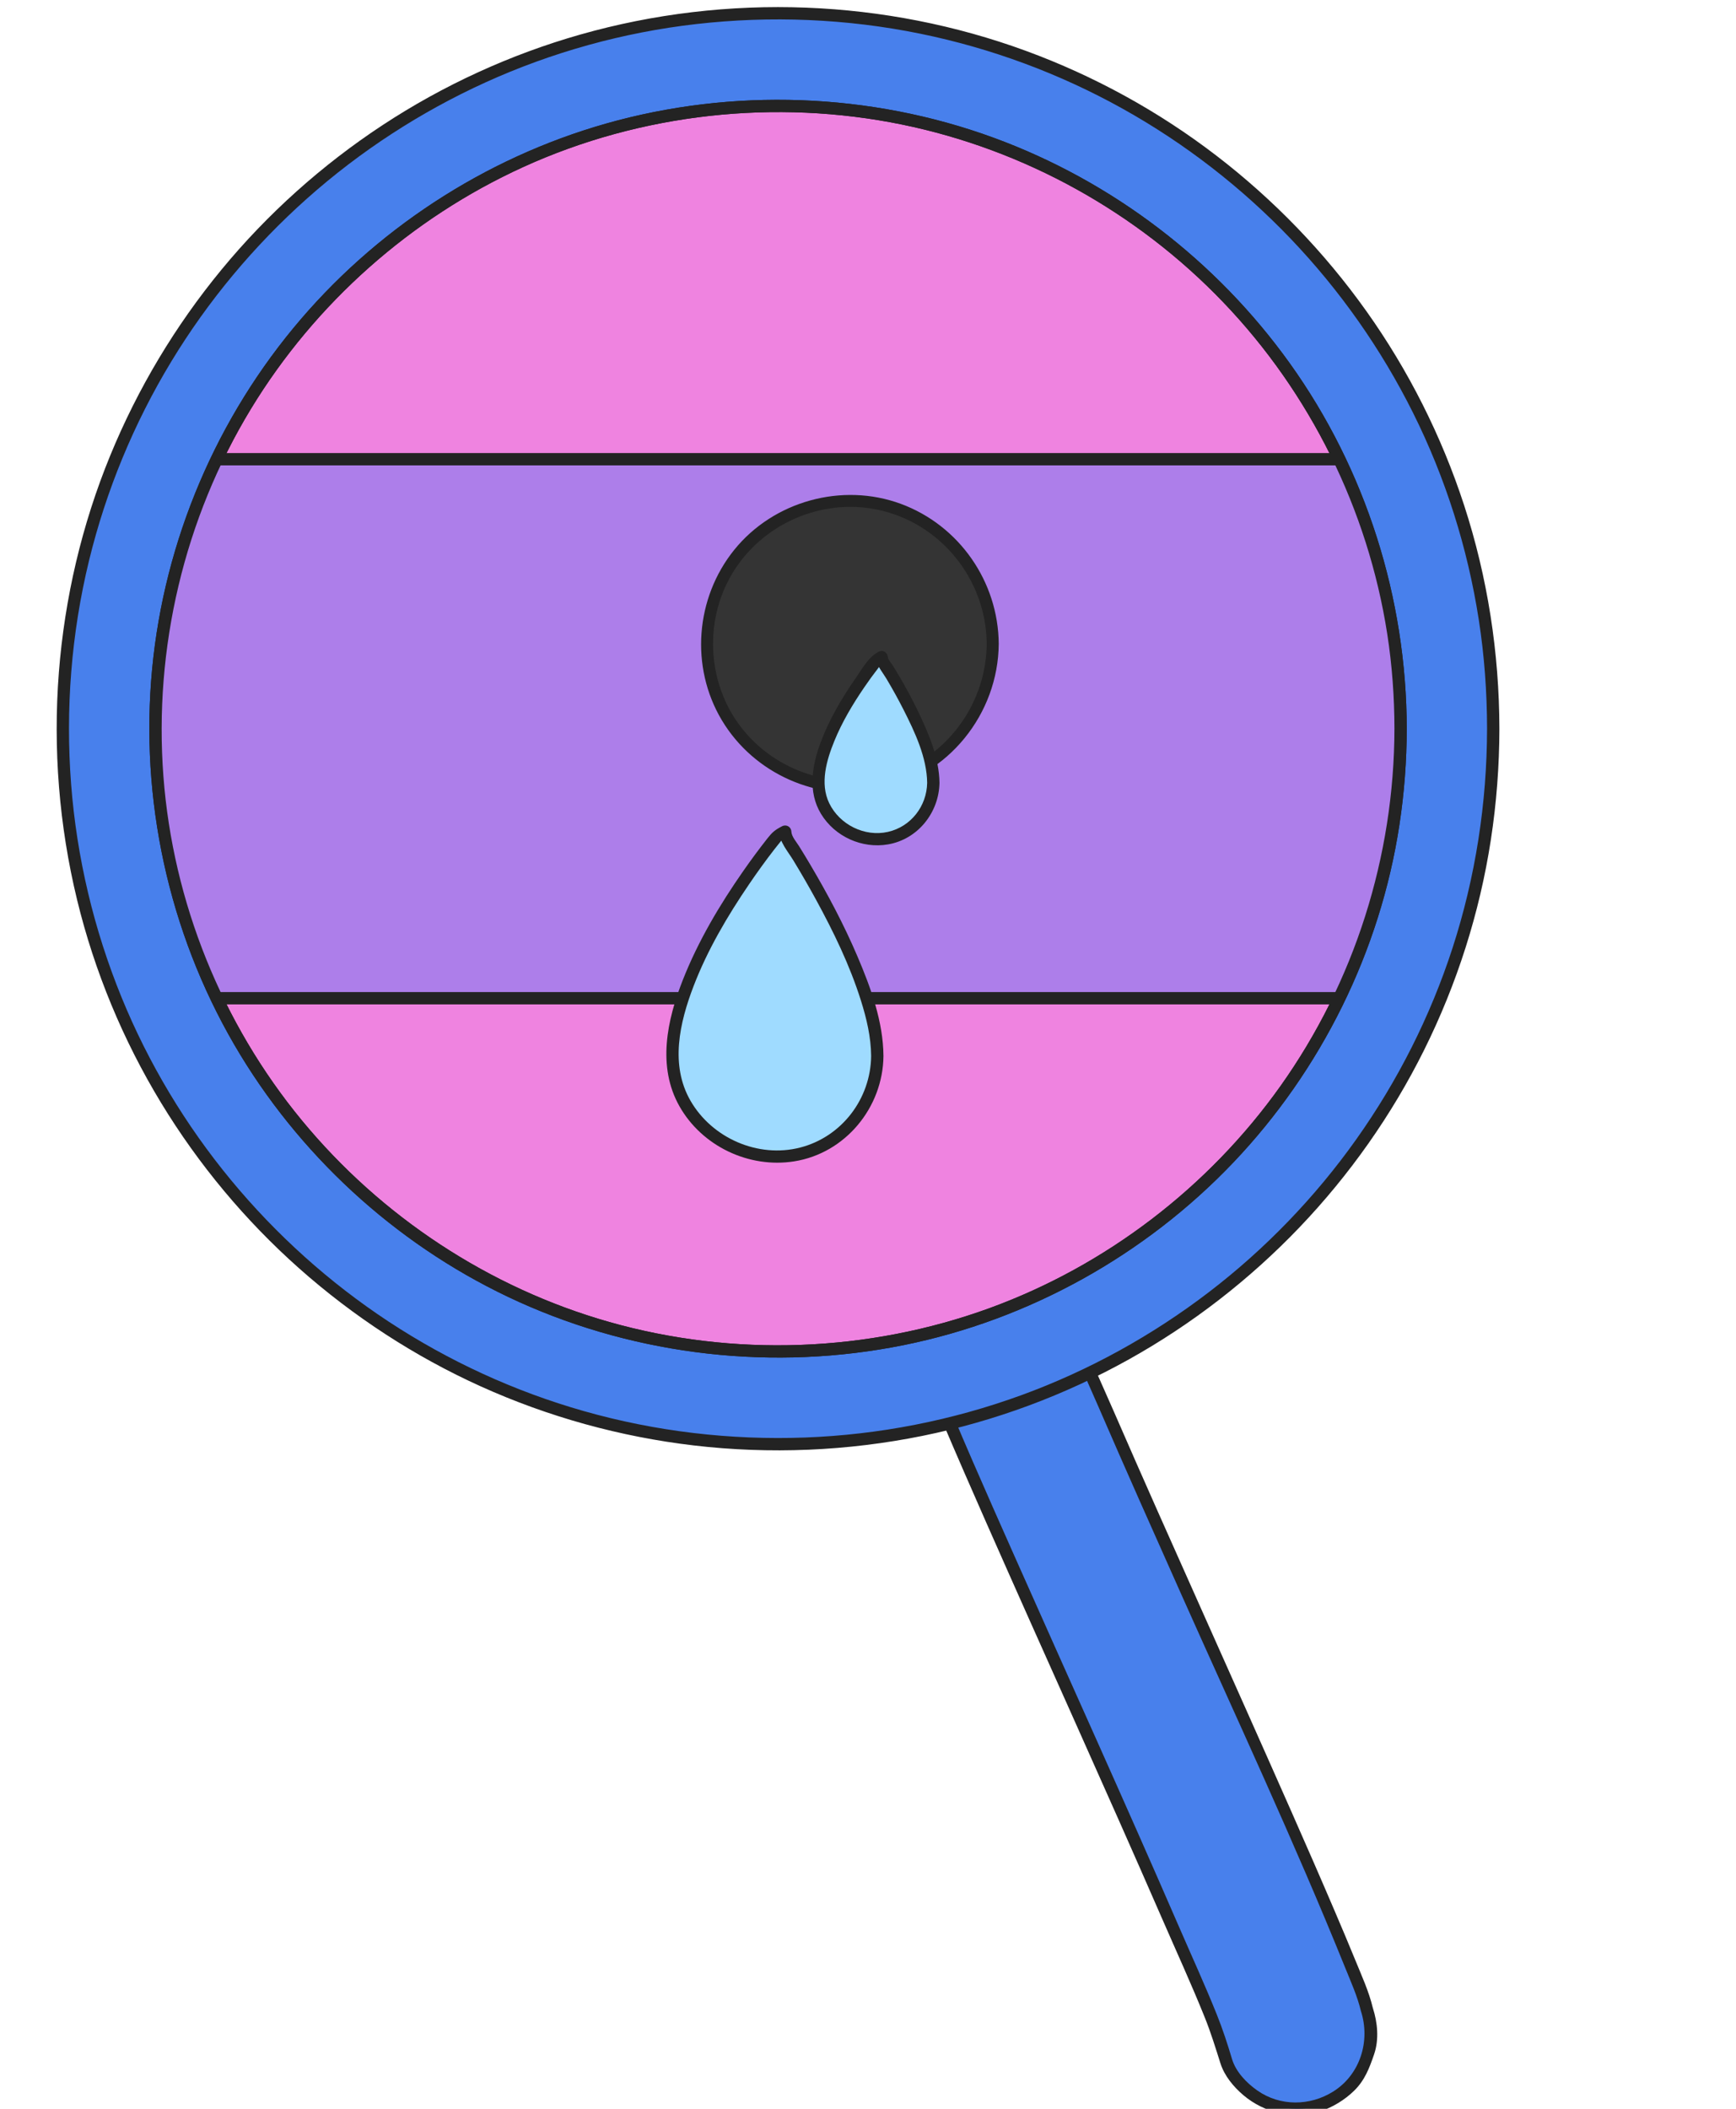
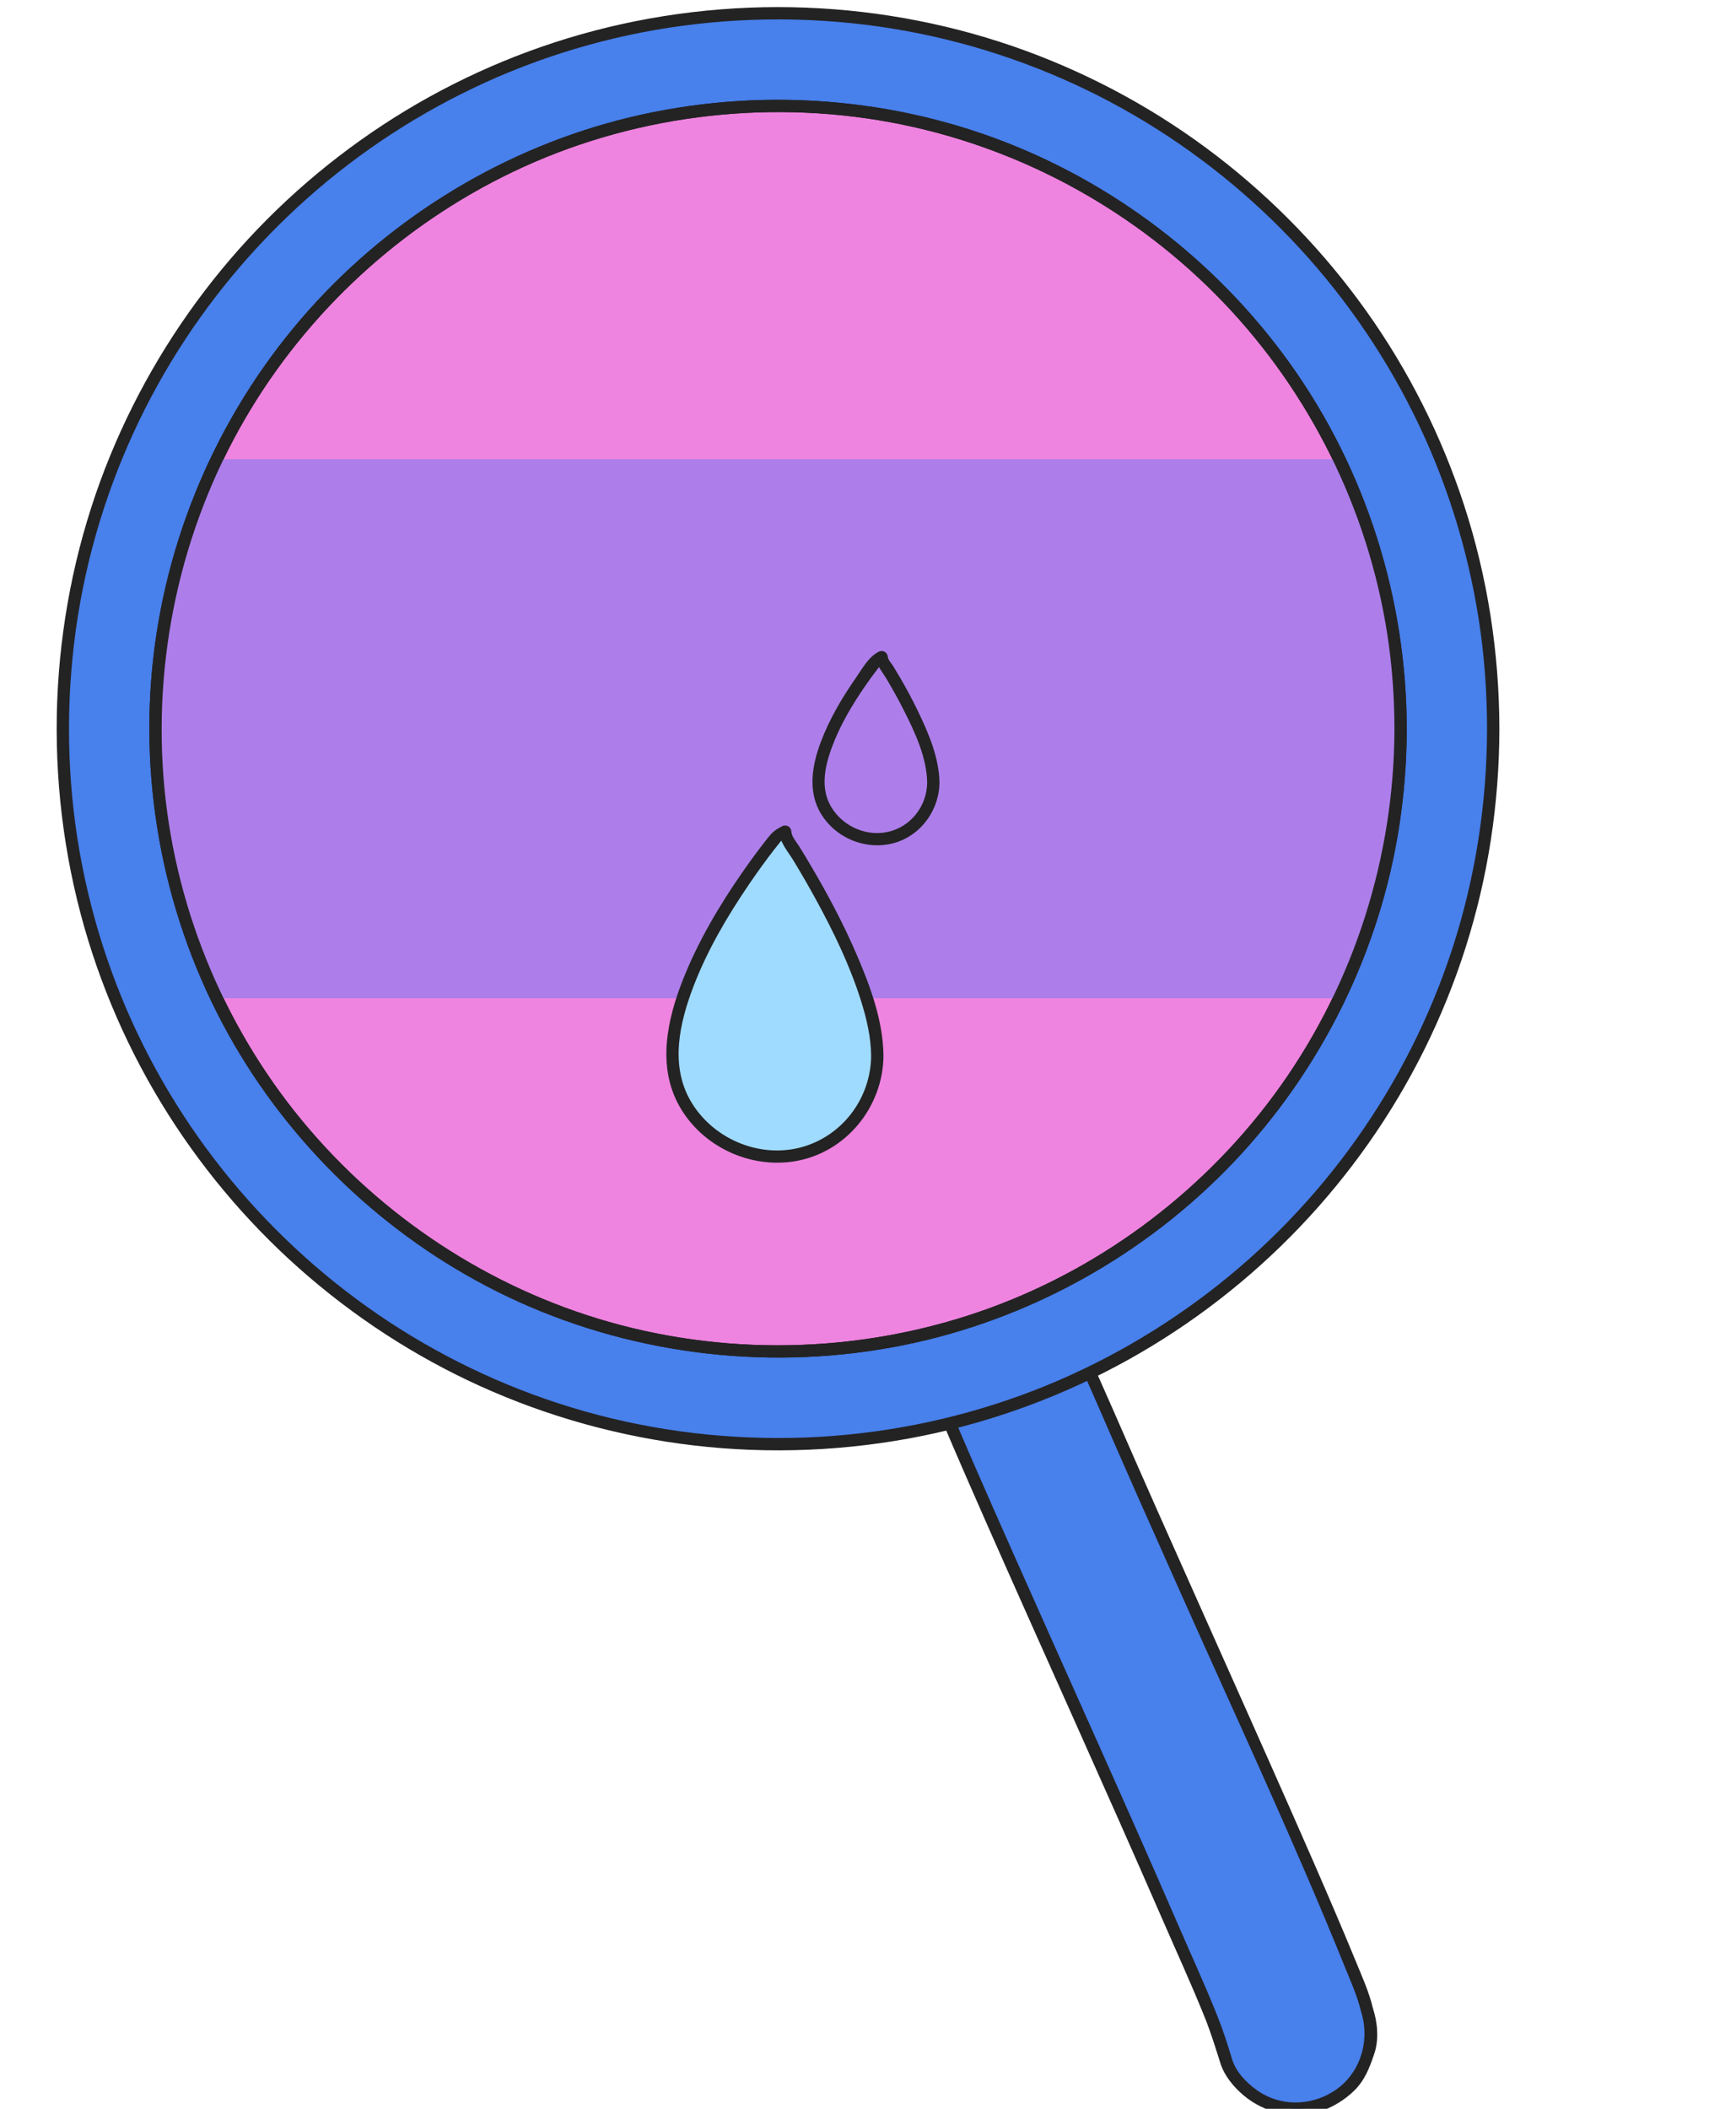
<svg xmlns="http://www.w3.org/2000/svg" id="Calque_34" data-name="Calque 34" viewBox="0 0 280 340">
  <defs>
    <style>
      .cls-1 {
        fill: #ef83e0;
      }

      .cls-2 {
        fill: #9fdbff;
      }

      .cls-3 {
        fill: #ad7eea;
      }

      .cls-4 {
        fill: #232323;
      }

      .cls-5 {
        fill: #4880ec;
      }

      .cls-6 {
        fill: #343434;
      }

      .cls-7 {
        stroke: #232323;
        stroke-miterlimit: 10;
      }

      .cls-7, .cls-8 {
        fill: none;
      }

      .cls-8 {
        clip-path: url(#clippath);
      }
    </style>
    <clipPath id="clippath">
      <circle class="cls-7" cx="125.488" cy="117.492" r="100.415" />
    </clipPath>
  </defs>
  <g>
    <path class="cls-5" d="m220.464,323.993c-.371-1.69-1.089-3.332-1.718-4.936-1.19-3.033-2.456-6.037-3.731-9.035-3.759-8.834-7.652-17.61-11.55-26.383-4.547-10.234-9.124-20.454-13.682-30.683-4.051-9.091-8.101-18.184-12.049-27.322-2.246-5.198-4.766-10.433-6.45-15.852-.079-.254-.155-.508-.216-.767-.65-2.768-3.559-5.619-5.996-6.839-2.678-1.341-6.52-1.736-9.355-.612-2.849,1.129-5.554,3.114-6.839,5.996-.348,1.021-.697,2.042-1.046,3.062-.416,2.138-.272,4.235.433,6.293.393,1.675,1.11,3.3,1.743,4.893,1.201,3.021,2.471,6.014,3.751,9.002,3.775,8.817,7.673,17.581,11.572,26.343,4.553,10.231,9.13,20.451,13.684,30.681,4.051,9.101,8.096,18.204,12.029,27.356,2.24,5.213,4.774,10.476,6.409,15.923.077.257.151.516.209.778.606,2.753,3.595,5.637,5.996,6.839,2.678,1.341,6.52,1.736,9.355.612,2.849-1.129,5.554-3.114,6.839-5.996.348-1.021.697-2.042,1.046-3.062.416-2.138.272-4.235-.433-6.293h0Z" />
    <path class="cls-4" d="m221.422,323.729c-.624-2.634-1.789-5.158-2.808-7.659-1.08-2.652-2.201-5.287-3.326-7.92-2.276-5.327-4.599-10.634-6.94-15.934-4.764-10.786-9.58-21.549-14.386-32.317-4.793-10.737-9.597-21.47-14.282-32.255-2.285-5.261-4.783-10.465-6.691-15.879-.804-2.28-1.249-4.551-2.753-6.503-1.307-1.697-3.036-3.196-4.99-4.1-4.016-1.859-8.594-1.584-12.363.695-4.09,2.473-6.572,7.136-6.249,11.942.178,2.639,1.174,5.191,2.153,7.62,1.062,2.635,2.141,5.261,3.252,7.875,2.293,5.39,4.637,10.759,7.002,16.118,9.421,21.352,19.099,42.591,28.42,63.986,2.299,5.278,4.707,10.528,6.856,15.869.978,2.43,1.734,4.895,2.523,7.386.645,2.036,2.117,3.808,3.727,5.17,3.316,2.804,8.173,4.036,12.365,2.606,2.018-.688,3.957-1.854,5.481-3.349,1.716-1.683,2.458-3.646,3.219-5.875.818-2.396.557-5.102-.209-7.477-.391-1.212-2.311-.694-1.916.528,1.558,4.828-.138,10.263-4.504,12.98-3.735,2.324-8.512,2.387-12.179-.167-1.754-1.221-3.497-3.019-4.119-5.111-.729-2.449-1.515-4.847-2.47-7.221-1.908-4.745-4.044-9.405-6.08-14.097-8.69-20.036-17.722-39.923-26.585-59.882-4.463-10.051-8.935-20.104-13.043-30.306-.957-2.376-1.948-4.96-1.933-7.555.014-2.365.944-5.17,2.493-6.986,2.964-3.475,7.652-4.793,11.992-3.463,2.057.631,3.824,1.946,5.22,3.565,1.582,1.835,1.988,4.054,2.774,6.281,1.722,4.877,3.949,9.557,6.001,14.298,4.411,10.192,8.937,20.333,13.461,30.475,8.923,20.004,18.233,39.898,26.439,60.21.922,2.283,1.963,4.576,2.532,6.979.295,1.244,2.211.717,1.916-.528Z" />
  </g>
  <g>
    <circle class="cls-5" cx="125.488" cy="117.492" r="115.353" />
    <path class="cls-4" d="m239.847,117.492c-.018,11.99-1.865,23.927-5.563,35.337-3.565,10.998-8.83,21.423-15.521,30.85-6.627,9.338-14.689,17.7-23.787,24.656-9.158,7.002-19.368,12.639-30.198,16.592-11.188,4.084-22.993,6.396-34.894,6.842-12.04.451-24.124-.965-35.716-4.26-11.155-3.17-21.788-8.054-31.477-14.425-9.562-6.288-18.156-14.021-25.447-22.84-7.304-8.835-13.293-18.807-17.628-29.42-4.476-10.957-7.244-22.605-8.147-34.407-.923-12.059.027-24.249,2.884-36.003,2.748-11.304,7.232-22.153,13.26-32.102,5.934-9.796,13.339-18.673,21.892-26.29,8.58-7.641,18.315-13.968,28.772-18.725,10.732-4.882,22.265-8.075,33.979-9.413,12.038-1.375,24.301-.876,36.174,1.549,11.435,2.336,22.486,6.427,32.679,12.114,10.011,5.585,19.154,12.668,27.075,20.955,7.93,8.296,14.593,17.774,19.719,28.043,5.237,10.491,8.813,21.795,10.611,33.38.902,5.81,1.326,11.689,1.335,17.567.002,1.279,1.989,1.281,1.987,0-.018-12.21-1.901-24.411-5.686-36.025-3.634-11.151-8.964-21.744-15.765-31.299-6.756-9.492-14.906-17.938-24.144-25.035-9.327-7.166-19.734-12.885-30.777-16.934-11.341-4.158-23.336-6.494-35.404-6.964-12.262-.478-24.613.97-36.42,4.324-11.309,3.212-22.129,8.167-31.951,14.626-9.746,6.409-18.533,14.276-25.953,23.277-7.457,9.046-13.523,19.171-17.972,30.017-4.561,11.119-7.332,22.938-8.268,34.916-.96,12.284.032,24.731,2.942,36.704,2.798,11.512,7.393,22.594,13.546,32.718,6.031,9.924,13.556,18.949,22.24,26.66,8.758,7.777,18.677,14.245,29.354,19.064,10.887,4.913,22.474,8.116,34.337,9.508,12.27,1.44,24.771.908,36.878-1.546,11.654-2.362,22.936-6.555,33.32-12.348,10.148-5.662,19.447-12.866,27.477-21.265,8.08-8.451,14.896-18.124,20.103-28.593,5.299-10.655,8.956-22.113,10.764-33.876.912-5.933,1.37-11.924,1.379-17.927.002-1.279-1.985-1.281-1.987,0Z" />
  </g>
  <g>
    <circle class="cls-1" cx="125.488" cy="117.492" r="100.415" />
    <path class="cls-4" d="m224.909,117.492c-.035,20.599-6.448,40.836-18.393,57.632-11.589,16.294-28.14,28.95-46.933,35.793-19.583,7.131-41.288,7.916-61.336,2.219-19.355-5.5-36.757-16.975-49.554-32.488-12.912-15.653-20.801-35.222-22.335-55.456-1.568-20.678,3.348-41.565,14.127-59.292,10.347-17.016,25.791-30.713,43.912-38.971,18.988-8.652,40.674-11.034,61.106-6.844,19.686,4.037,37.872,14.125,51.776,28.627,14.027,14.631,23.346,33.439,26.465,53.467.789,5.065,1.157,10.189,1.166,15.314.002,1.279,1.989,1.281,1.987,0-.036-21.033-6.599-41.787-18.855-58.902-11.867-16.571-28.626-29.373-47.773-36.382-19.936-7.297-42.133-8.078-62.549-2.276-19.659,5.587-37.428,17.236-50.431,32.999-13.269,16.085-21.344,36.063-22.917,56.861-1.589,21.004,3.451,42.291,14.398,60.295,10.569,17.381,26.381,31.444,44.926,39.821,19.331,8.732,41.211,11.161,62.002,6.975,20.23-4.073,38.985-14.507,53.212-29.442,14.203-14.91,23.701-34.078,26.802-54.446.781-5.132,1.175-10.312,1.184-15.503.002-1.279-1.985-1.281-1.987,0Z" />
  </g>
  <g>
    <g class="cls-8">
      <g>
        <rect class="cls-3" x="-83.262" y="74.039" width="383.33" height="86.904" />
-         <path class="cls-4" d="m-83.262,161.937h367.77c4.967,0,9.942.083,14.909,0,.217-.004.435,0,.652,0,.537,0,.994-.455.994-.994v-86.904c0-.537-.455-.994-.994-.994H-67.701c-4.967,0-9.942-.083-14.909,0-.217.004-.435,0-.652,0-.537,0-.994.455-.994.994v86.904c0,1.279,1.987,1.281,1.987,0v-86.904l-.994.994h377.552c1.675,0,3.458.175,5.127,0,.212-.022.438,0,.652,0l-.994-.994v86.904l.994-.994H-67.701c-4.967,0-9.942-.083-14.909,0-.217.004-.435,0-.652,0-1.279,0-1.281,1.987,0,1.987Z" />
      </g>
    </g>
    <circle class="cls-7" cx="125.488" cy="117.492" r="100.415" />
  </g>
  <g>
-     <circle class="cls-6" cx="137.061" cy="103.808" r="23.056" />
-     <path class="cls-4" d="m159.147,103.808c-.069,9.232-5.915,17.729-14.68,20.817-8.708,3.068-18.548.327-24.448-6.758-5.907-7.094-6.649-17.492-1.919-25.394,4.745-7.928,14.236-12.165,23.308-10.326,10.254,2.079,17.662,11.239,17.739,21.661.009,1.247,1.948,1.25,1.939,0-.074-10.021-6.367-19.099-15.792-22.574-9.467-3.491-20.509-.443-26.852,7.396-6.281,7.762-7.162,18.894-2.016,27.492,5.181,8.656,15.444,13.179,25.332,11.25,11.165-2.178,19.244-12.273,19.328-23.564.009-1.248-1.93-1.249-1.939,0Z" />
-   </g>
+     </g>
  <path class="cls-4" d="m224.909,117.492c-.035,20.599-6.448,40.836-18.393,57.632-11.589,16.294-28.14,28.95-46.933,35.793-19.583,7.131-41.288,7.916-61.336,2.219-19.355-5.5-36.757-16.975-49.554-32.488-12.912-15.653-20.801-35.222-22.335-55.456-1.568-20.678,3.348-41.565,14.127-59.292,10.347-17.016,25.791-30.713,43.912-38.971,18.988-8.652,40.674-11.034,61.106-6.844,19.686,4.037,37.872,14.125,51.776,28.627,14.027,14.631,23.346,33.439,26.465,53.467.789,5.065,1.157,10.189,1.166,15.314.002,1.279,1.989,1.281,1.987,0-.036-21.033-6.599-41.787-18.855-58.902-11.867-16.571-28.626-29.373-47.773-36.382-19.936-7.297-42.133-8.078-62.549-2.276-19.659,5.587-37.428,17.236-50.431,32.999-13.269,16.085-21.344,36.063-22.917,56.861-1.589,21.004,3.451,42.291,14.398,60.295,10.569,17.381,26.381,31.444,44.926,39.821,19.331,8.732,41.211,11.161,62.002,6.975,20.23-4.073,38.985-14.507,53.212-29.442,14.203-14.91,23.701-34.078,26.802-54.446.781-5.132,1.175-10.312,1.184-15.503.002-1.279-1.985-1.281-1.987,0Z" />
  <g>
    <path class="cls-2" d="m141.499,170.262c0,8.969-7.271,16.224-16.232,16.224s-16.842-7.255-16.842-16.224c0-15.218,16.999-35.564,16.999-35.564l1.22-.626s.017.709.313,1.17c3.1,4.814,14.542,23.413,14.542,35.02Z" />
    <path class="cls-4" d="m140.506,170.262c-.072,6.893-4.736,13.036-11.457,14.758-6.778,1.737-14.191-1.507-17.674-7.54-3.337-5.778-1.761-12.606.488-18.475,2.237-5.836,5.458-11.301,8.966-16.455,1.308-1.922,2.669-3.811,4.097-5.647.344-.442.702-.872,1.045-1.314.047-.061.096-.134.153-.186-.348.317.28-.093.411-.16l.61-.313-1.495-.858c.09,1.7,1.448,3.233,2.305,4.641,1.269,2.085,2.491,4.199,3.66,6.342,2.838,5.199,5.456,10.588,7.239,16.249.914,2.9,1.628,5.903,1.651,8.958.009,1.278,1.997,1.281,1.987,0-.041-5.551-2.037-11.003-4.186-16.046-2.185-5.127-4.809-10.066-7.647-14.859-.575-.971-1.16-1.937-1.756-2.895-.424-.681-1.223-1.568-1.266-2.39-.041-.772-.807-1.211-1.495-.858-1.153.592-1.599.983-2.374,1.968-1.332,1.694-2.614,3.427-3.848,5.193-3.853,5.515-7.329,11.374-9.798,17.647-2.541,6.454-4.145,13.936-.546,20.318,3.643,6.462,11.217,10.062,18.52,8.903,8.27-1.312,14.31-8.7,14.397-16.98.013-1.279-1.974-1.28-1.987,0Z" />
  </g>
  <g>
-     <path class="cls-2" d="m150.537,126.221c0,5.026-4.074,9.091-9.095,9.091s-9.437-4.065-9.437-9.091c0-8.527,9.525-19.927,9.525-19.927l.683-.351s.009.397.175.656c1.737,2.698,8.148,13.118,8.148,19.622Z" />
    <path class="cls-4" d="m149.543,126.221c-.071,3.759-2.619,7.067-6.328,7.903-3.772.851-7.81-1.171-9.477-4.639-1.527-3.177-.42-6.936.834-10.013,1.249-3.065,2.974-5.947,4.838-8.674.691-1.011,1.407-2.006,2.159-2.973.181-.233.356-.489.559-.703.035-.037.061-.087.1-.121-.307.273.377-.144.486-.2l-1.495-.858c.095,1.254,1.096,2.388,1.724,3.439.987,1.651,1.923,3.334,2.792,5.051,1.819,3.595,3.755,7.68,3.808,11.788.017,1.278,2.004,1.281,1.987,0-.053-4.044-1.759-8.002-3.485-11.587-.859-1.786-1.799-3.532-2.793-5.247-.386-.666-.781-1.328-1.185-1.984-.23-.373-.827-1.017-.861-1.46-.058-.766-.795-1.218-1.495-.858-1.657.851-2.687,2.795-3.724,4.286-2.238,3.219-4.249,6.649-5.627,10.329-1.39,3.711-2.107,7.949.059,11.518,2.224,3.666,6.61,5.655,10.827,4.92,4.803-.837,8.193-5.119,8.284-9.917.024-1.279-1.963-1.279-1.987,0Z" />
  </g>
</svg>